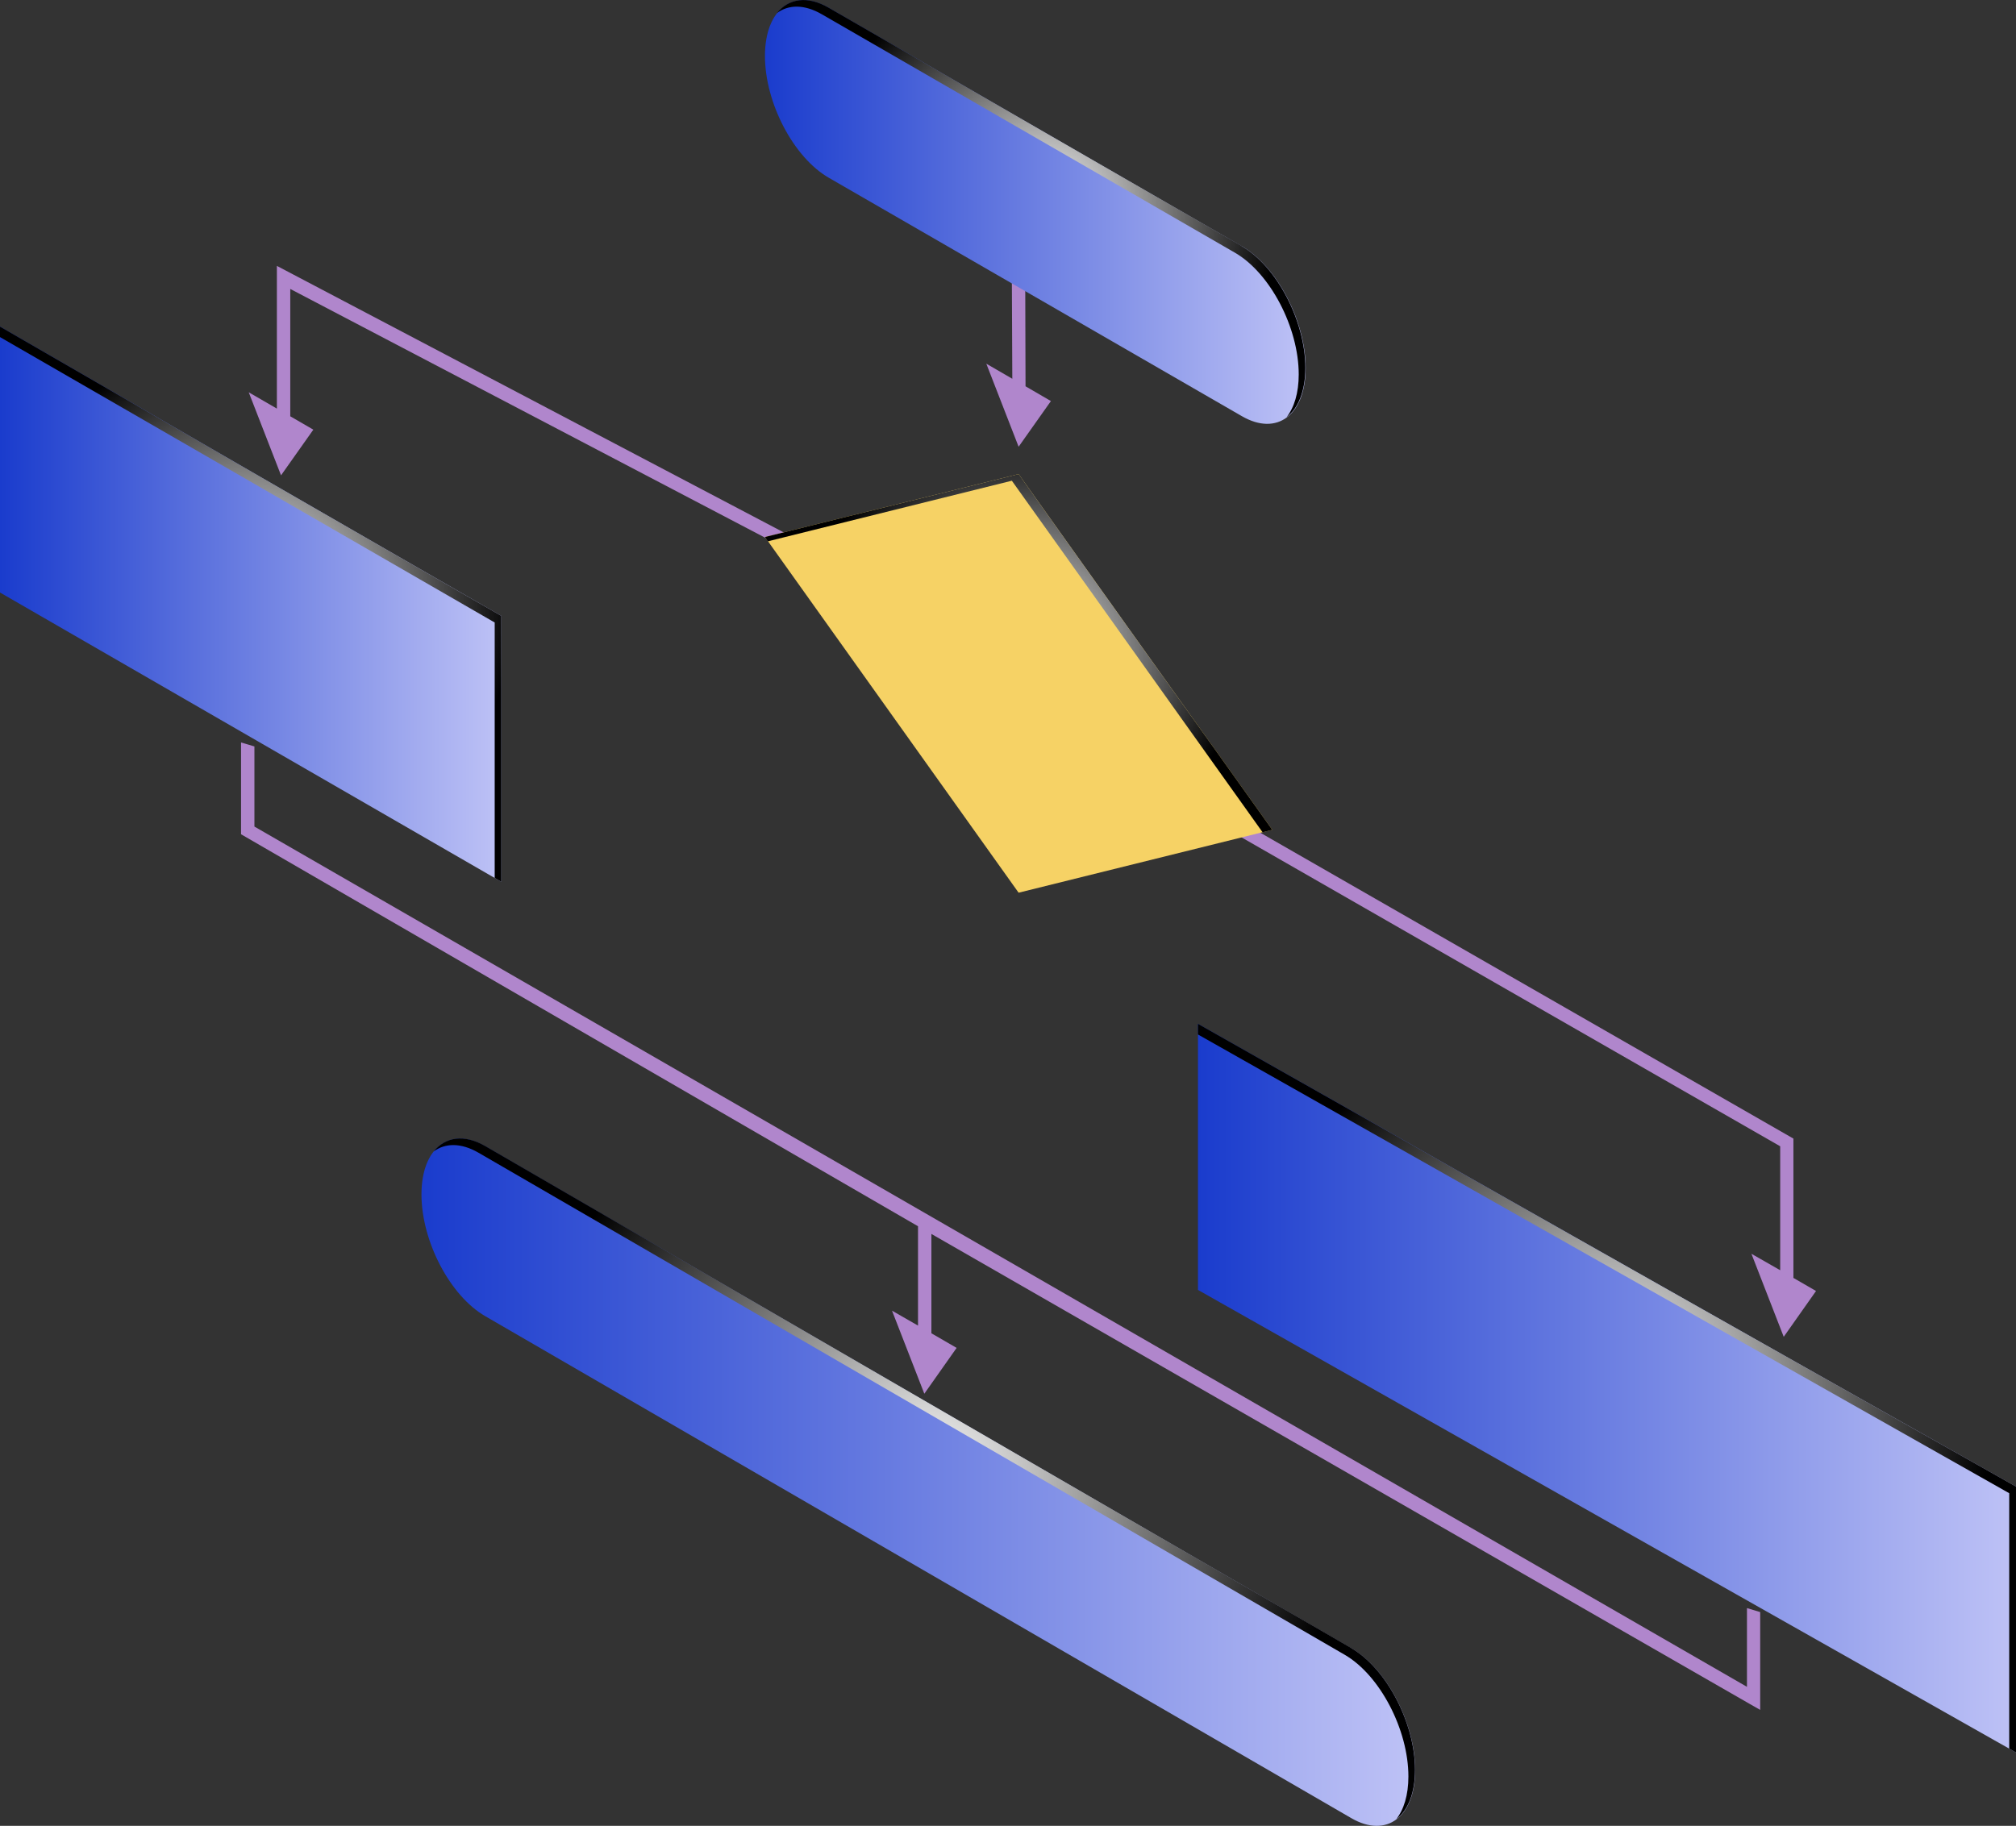
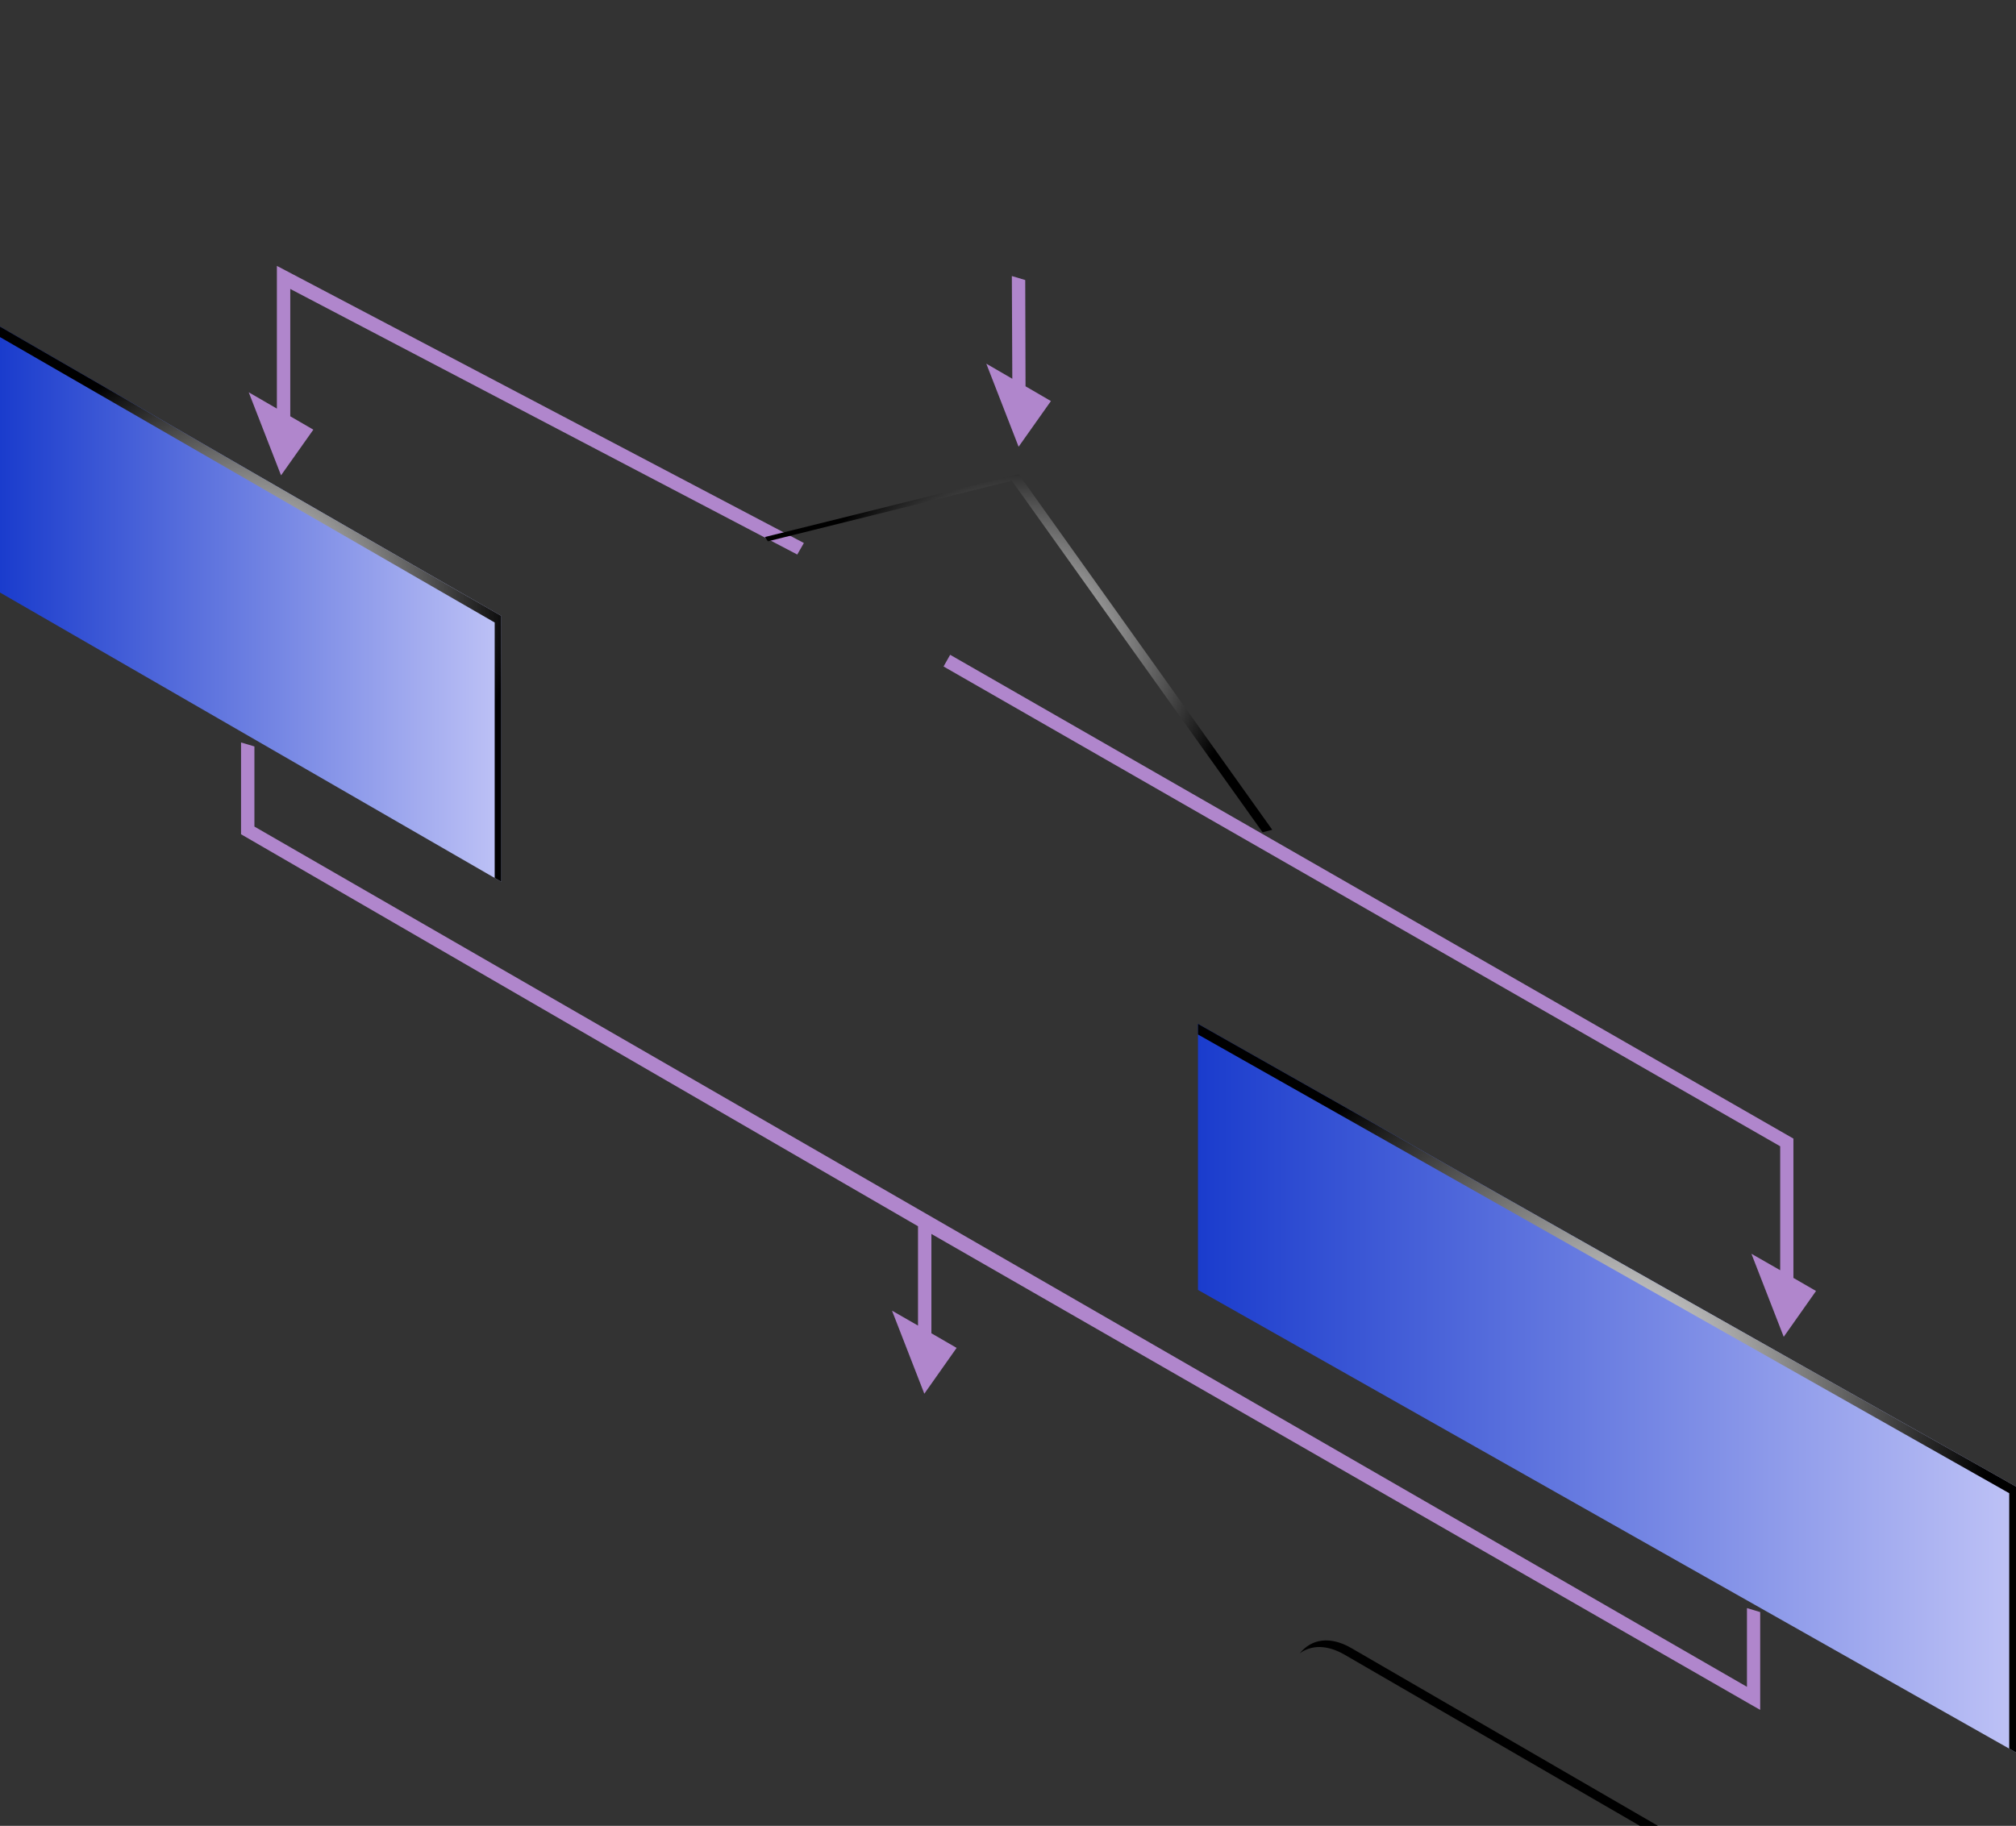
<svg xmlns="http://www.w3.org/2000/svg" xmlns:xlink="http://www.w3.org/1999/xlink" viewBox="0 0 131.06 118.73">
  <rect x="0" y="0" width="131.06" height="118.73" fill="#333333" stroke="none" />
  <defs>
    <style> .cls-1 { fill: url(#Radial_Gradient_1); } .cls-1, .cls-2, .cls-3, .cls-4, .cls-5, .cls-6, .cls-7, .cls-8, .cls-9, .cls-10, .cls-11 { stroke-width: 0px; } .cls-1, .cls-8, .cls-9, .cls-10, .cls-11 { mix-blend-mode: screen; } .cls-2 { fill: url(#linear-gradient); } .cls-3 { fill: #f6d265; } .cls-4 { fill: #b086cc; } .cls-5 { fill: url(#linear-gradient-4); } .cls-6 { fill: url(#linear-gradient-2); } .cls-7 { fill: url(#linear-gradient-3); } .cls-12 { isolation: isolate; } .cls-8 { fill: url(#Radial_Gradient_1-2); } .cls-9 { fill: url(#Radial_Gradient_1-5); } .cls-10 { fill: url(#Radial_Gradient_1-3); } .cls-11 { fill: url(#Radial_Gradient_1-4); } </style>
    <linearGradient id="linear-gradient" x1="0" y1="39.29" x2="32.59" y2="39.29" gradientUnits="userSpaceOnUse">
      <stop offset="0" stop-color="#1a3ccd" />
      <stop offset="1" stop-color="#bec2f6" />
    </linearGradient>
    <linearGradient id="linear-gradient-2" x1="27.4" y1="96.38" x2="91.99" y2="96.38" xlink:href="#linear-gradient" />
    <linearGradient id="linear-gradient-3" x1="77.88" y1="90.27" x2="131.06" y2="90.27" xlink:href="#linear-gradient" />
    <radialGradient id="Radial_Gradient_1" data-name="Radial Gradient 1" cx="104.47" cy="90.27" fx="104.47" fy="90.27" r="25.18" gradientUnits="userSpaceOnUse">
      <stop offset="0" stop-color="#fff" />
      <stop offset="1" stop-color="#000" />
    </radialGradient>
    <radialGradient id="Radial_Gradient_1-2" data-name="Radial Gradient 1" cx="16.29" cy="39.29" fx="16.29" fy="39.29" r="17.2" xlink:href="#Radial_Gradient_1" />
    <linearGradient id="linear-gradient-4" x1="49.73" y1="13.78" x2="84.87" y2="13.78" xlink:href="#linear-gradient" />
    <radialGradient id="Radial_Gradient_1-3" data-name="Radial Gradient 1" cx="67.7" cy="13.57" fx="67.7" fy="13.57" r="15.48" xlink:href="#Radial_Gradient_1" />
    <radialGradient id="Radial_Gradient_1-4" data-name="Radial Gradient 1" cx="60.09" cy="96.17" fx="60.09" fy="96.17" r="27.45" xlink:href="#Radial_Gradient_1" />
    <radialGradient id="Radial_Gradient_1-5" data-name="Radial Gradient 1" cx="66.22" cy="42.47" fx="66.22" fy="42.47" r="14.27" xlink:href="#Radial_Gradient_1" />
  </defs>
  <g class="cls-12">
    <g id="Layer_1" data-name="Layer 1">
      <g>
        <polygon class="cls-2" points="32.59 57.34 0 38.53 0 21.24 32.59 40.05 32.59 57.34" />
-         <path class="cls-6" d="M87.85,118.23l-56.3-32.64c-2.29-1.32-4.15-4.87-4.15-7.92h0c0-3.05,1.86-4.46,4.15-3.13l56.3,32.64c2.29,1.32,4.15,4.87,4.15,7.92h0c0,3.05-1.86,4.46-4.15,3.13Z" />
        <polygon class="cls-4" points="116.59 83.1 116.59 74.04 61.77 42.58 61.34 43.34 115.73 74.54 115.73 82.6 113.86 81.53 115.96 86.93 118.06 83.95 116.59 83.1" />
        <polygon class="cls-4" points="66.22 29.05 68.32 26.08 66.67 25.12 66.65 18.21 65.78 17.95 65.81 24.63 64.12 23.65 66.22 29.05" />
        <polygon class="cls-4" points="18.27 30.91 20.37 27.94 18.87 27.07 18.87 18.79 51.83 36.06 52.26 35.31 18 17.29 18 26.57 16.17 25.51 18.27 30.91" />
        <polygon class="cls-4" points="113.57 109.69 16.54 53.75 16.54 48.54 15.67 48.28 15.67 54.25 59.68 79.74 59.68 86.2 57.99 85.23 60.09 90.63 62.19 87.65 60.55 86.7 60.55 80.24 113.78 110.82 114.43 111.19 114.43 104.83 113.57 104.57 113.57 109.69" />
        <g>
          <polygon class="cls-7" points="131.06 113.96 77.88 83.88 77.88 66.58 131.06 96.67 131.06 113.96" />
          <polygon class="cls-1" points="77.88 66.58 77.88 67.27 130.62 97.1 130.62 113.71 131.06 113.96 131.06 96.67 77.88 66.58" />
        </g>
        <polygon class="cls-8" points="0 21.24 0 21.92 32.16 40.48 32.16 57.09 32.59 57.34 32.59 40.05 0 21.24" />
        <g>
-           <path class="cls-5" d="M80.73,27.06l-26.85-15.5c-2.29-1.32-4.15-4.87-4.15-7.92h0c0-3.05,1.86-4.46,4.15-3.13l26.85,15.5c2.29,1.32,4.15,4.87,4.15,7.92h0c0,3.05-1.86,4.46-4.15,3.13Z" />
-           <path class="cls-10" d="M80.73,16L53.87.5c-1.38-.8-2.6-.6-3.36.35.75-.56,1.78-.58,2.92.08l26.85,15.5c2.29,1.32,4.15,4.87,4.15,7.92,0,1.21-.3,2.16-.79,2.78.75-.57,1.22-1.68,1.22-3.21,0-3.05-1.86-6.6-4.15-7.92Z" />
-         </g>
-         <path class="cls-11" d="M87.85,107.17l-56.3-32.64c-1.38-.8-2.6-.6-3.36.35.75-.56,1.78-.58,2.92.08l56.3,32.64c2.29,1.32,4.15,4.87,4.15,7.92,0,1.21-.3,2.16-.79,2.78.75-.57,1.22-1.68,1.22-3.21,0-3.05-1.86-6.6-4.15-7.92Z" />
+           </g>
+         <path class="cls-11" d="M87.85,107.17c-1.38-.8-2.6-.6-3.36.35.75-.56,1.78-.58,2.92.08l56.3,32.64c2.29,1.32,4.15,4.87,4.15,7.92,0,1.21-.3,2.16-.79,2.78.75-.57,1.22-1.68,1.22-3.21,0-3.05-1.86-6.6-4.15-7.92Z" />
        <g>
-           <polygon class="cls-3" points="66.22 58.05 49.73 34.92 66.22 30.83 82.71 53.96 66.22 58.05" />
          <polygon class="cls-9" points="65.78 31.26 82.08 54.12 82.71 53.96 66.22 30.83 49.73 34.92 49.92 35.2 65.78 31.26" />
        </g>
      </g>
    </g>
  </g>
</svg>